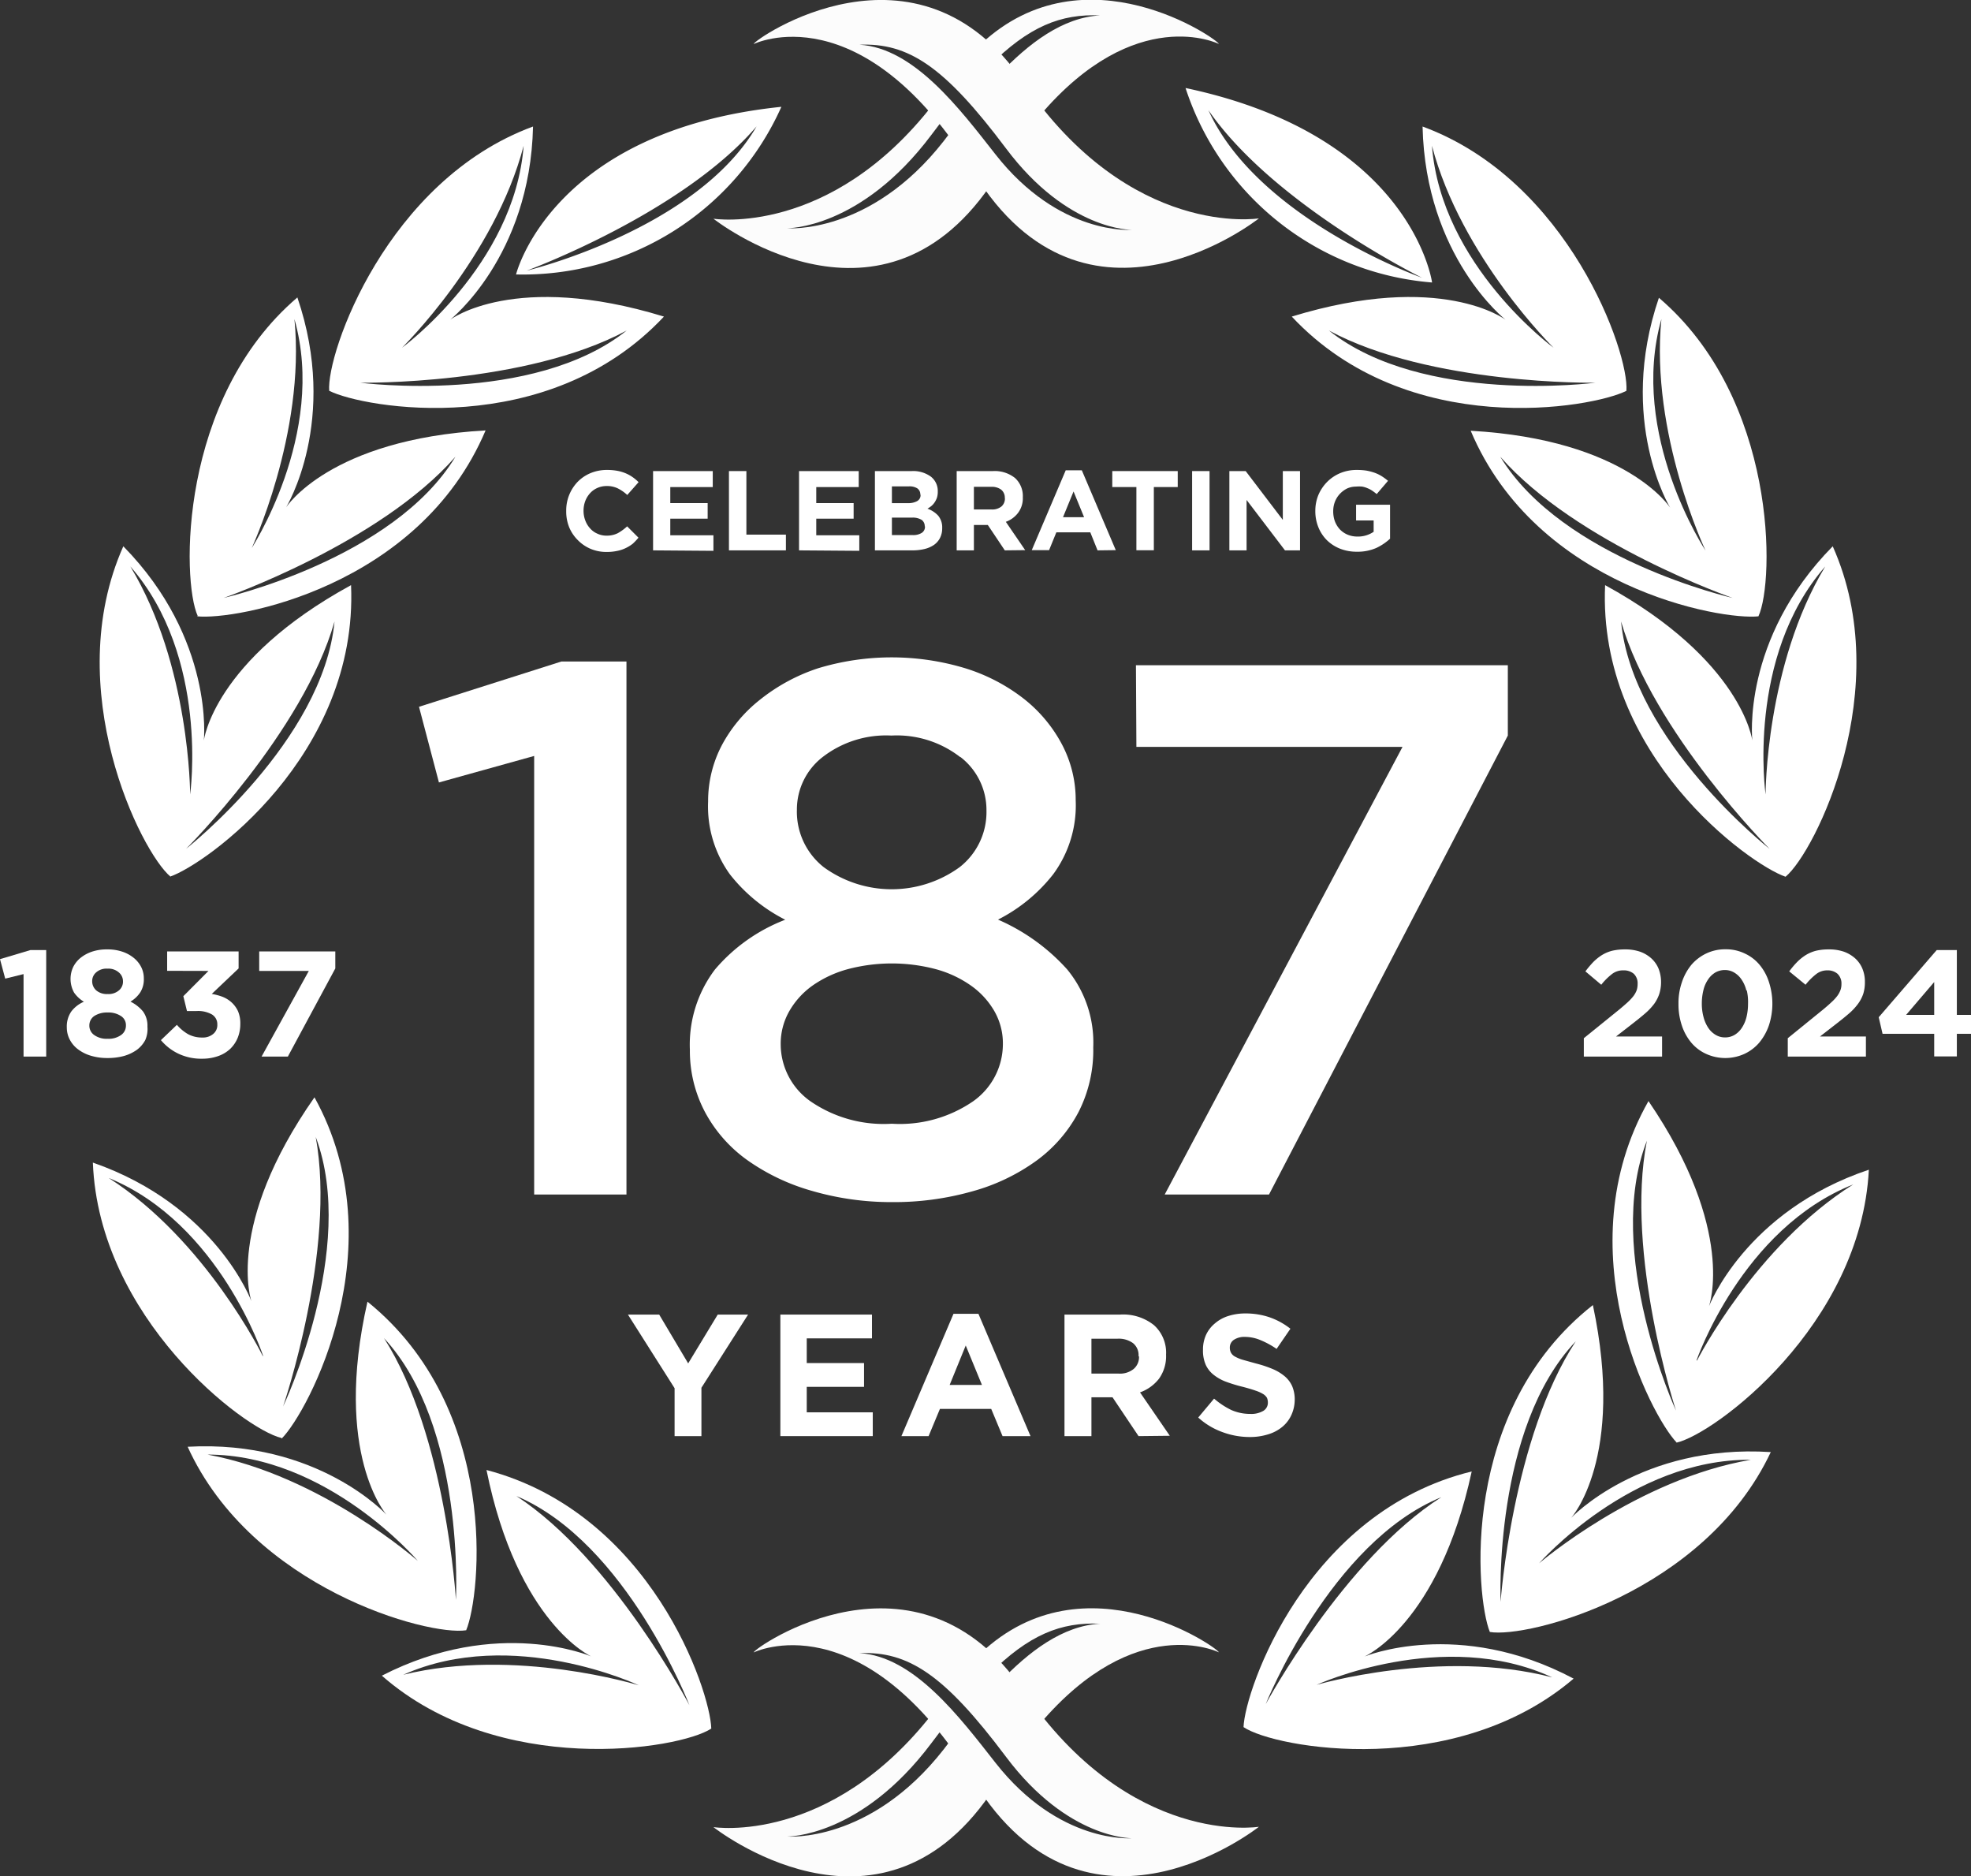
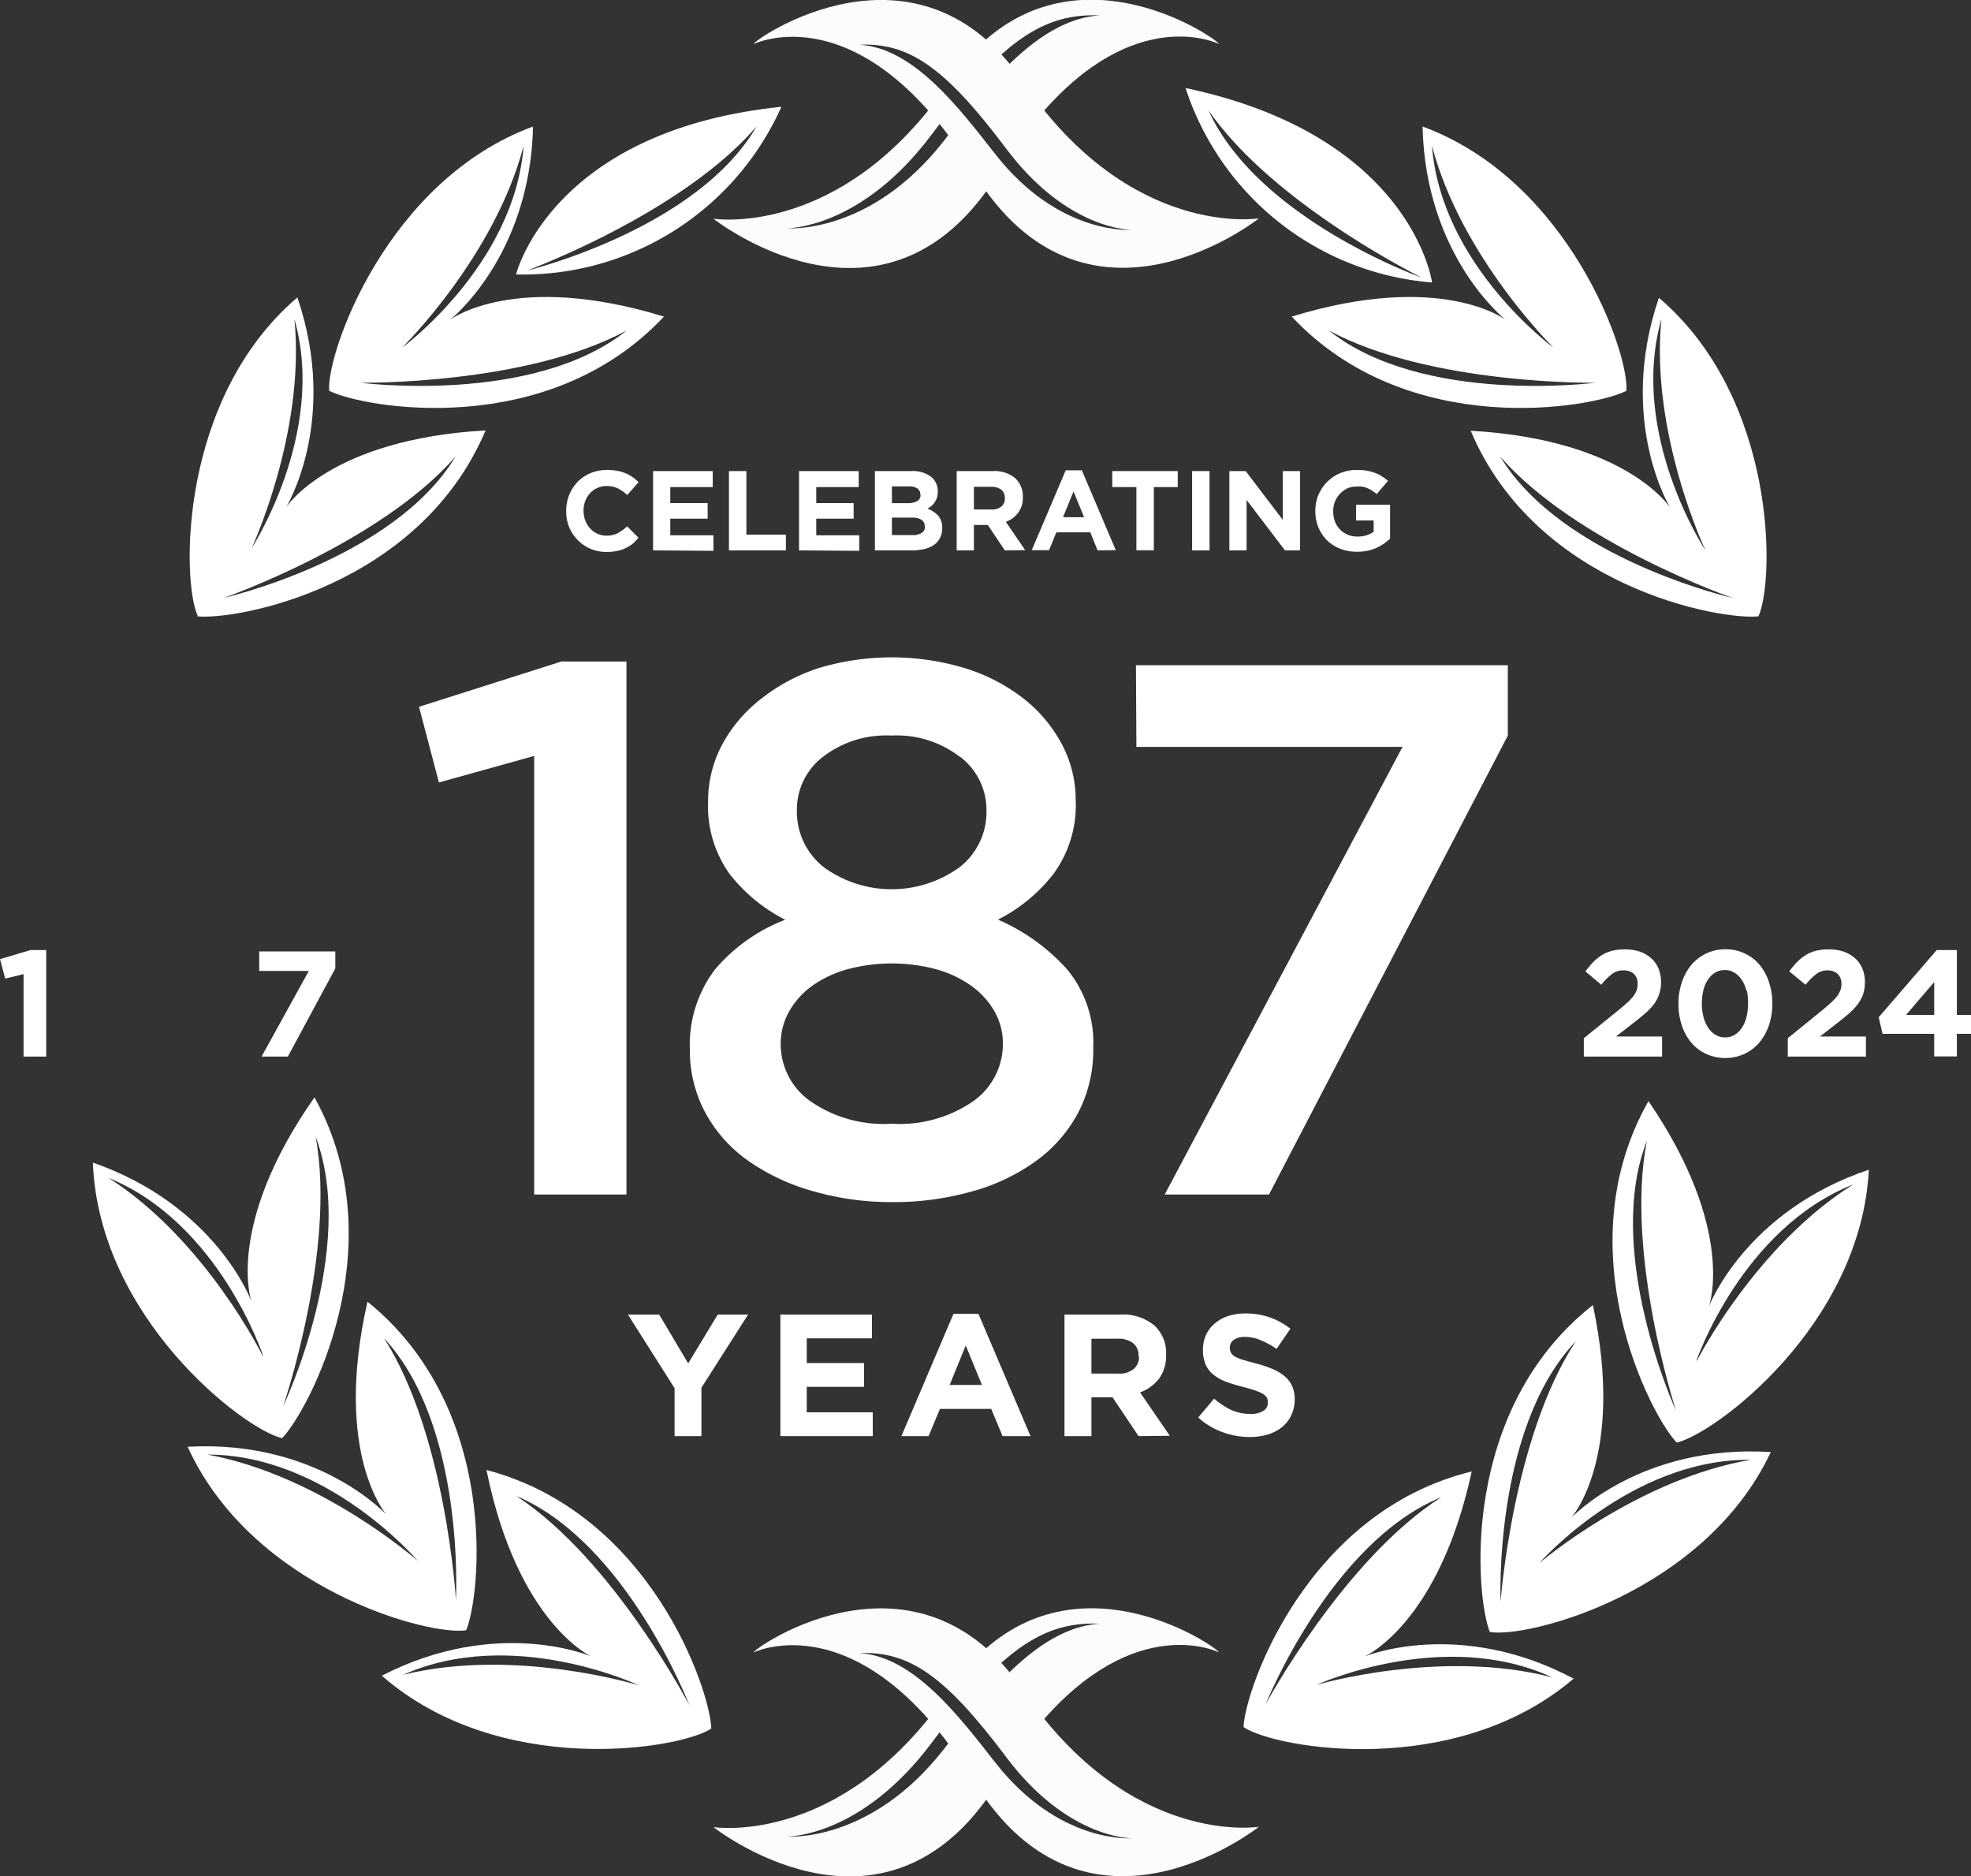
<svg xmlns="http://www.w3.org/2000/svg" viewBox="0 0 174.05 165.66">
  <rect x="0" y="0" width="174.05" height="165.66" fill="#333333" stroke="none" />
  <defs>
    <style>.cls-1{fill:#fff;}.cls-2{fill:#fcfcfc;}</style>
  </defs>
  <g id="Layer_1" data-name="Layer 1">
    <path class="cls-1" d="M49.58,58.4h5.74v47.06H47.17V66.74l-8.41,2.34L37,62.4Z" />
    <path class="cls-1" d="M95.24,98.18a12.54,12.54,0,0,1-3.74,4.31,17.59,17.59,0,0,1-5.68,2.7,25.34,25.34,0,0,1-7.07.94,25,25,0,0,1-7.08-1,18.63,18.63,0,0,1-5.67-2.7,12.41,12.41,0,0,1-3.74-4.24,11.54,11.54,0,0,1-1.34-5.51,11,11,0,0,1,2.21-7.08,15.36,15.36,0,0,1,6.21-4.4,14.59,14.59,0,0,1-4.88-4,10.24,10.24,0,0,1-1.93-6.44,10.61,10.61,0,0,1,1.23-5,12.78,12.78,0,0,1,3.37-4A16.4,16.4,0,0,1,72.24,59a22.42,22.42,0,0,1,13,0,16.13,16.13,0,0,1,5.14,2.67,12.65,12.65,0,0,1,3.37,4,10.5,10.5,0,0,1,1.24,5A10.24,10.24,0,0,1,93,77.19a14.55,14.55,0,0,1-4.87,4,17.67,17.67,0,0,1,6.11,4.4,10.16,10.16,0,0,1,2.3,6.88A12,12,0,0,1,95.24,98.18Zm-7.45-8.94A7.11,7.11,0,0,0,85.72,87a9.86,9.86,0,0,0-3.1-1.44,15.23,15.23,0,0,0-7.74,0A10,10,0,0,0,71.77,87a7.11,7.11,0,0,0-2.07,2.27,5.8,5.8,0,0,0-.76,2.94,6.17,6.17,0,0,0,2.6,5,11.41,11.41,0,0,0,7.21,2,11.43,11.43,0,0,0,7.21-2,6.19,6.19,0,0,0,2.6-5A5.71,5.71,0,0,0,87.79,89.24Zm-3-22.4a9.12,9.12,0,0,0-6.07-1.9,9.16,9.16,0,0,0-6.08,1.9,5.86,5.86,0,0,0-2.27,4.64,6.24,6.24,0,0,0,2.37,5.08,10.21,10.21,0,0,0,12,0,6.17,6.17,0,0,0,2.37-5A5.9,5.9,0,0,0,84.82,66.84Z" />
    <path class="cls-1" d="M100.31,58.73h32.84v6.21l-21.09,40.52h-9.21l21-39.52h-23.5Z" />
    <path class="cls-1" d="M106.71,9.73c5.79,8.37,18.86,14.79,18.86,14.79s-14.49-5.15-18.86-14.79m19.75,15.21S124.71,12,104.69,7.77a25,25,0,0,0,21.77,17.17" />
    <path class="cls-1" d="M111.77,150.45s6.92-12.81,15.51-18.27c-9.8,4-15.51,18.27-15.51,18.27m4.49-1.7s10.95-3.23,20.81-.66c-9.61-4.45-20.81.66-20.81.66m-6.45,3.73c.13-3.33,5.56-19,20.15-22.57-2.92,13.51-9.47,16.34-9.47,16.34s8.3-3.45,18.47,1.95c-10.46,8.93-26.34,6.18-29.15,4.28" />
    <path class="cls-1" d="M132.51,141.42s1.05-14.52,6.64-23c-7.29,7.67-6.64,23-6.64,23m3.4-3.4s8.66-7.43,18.7-9.14c-10.59-.11-18.7,9.14-18.7,9.14m-4.35,6.06c-1.25-3.09-2.72-19.57,9.1-28.86,2.88,13.52-1.92,18.79-1.92,18.79s6.15-6.55,17.63-5.81c-5.86,12.44-21.47,16.46-24.81,15.88" />
    <path class="cls-1" d="M148,124.54s-4.53-13.84-2.57-23.83c-3.85,9.86,2.57,23.83,2.57,23.83m1.86-4.43S155,110,163.65,104.57c-9.84,3.9-13.84,15.54-13.84,15.54m-1.74,7.26c-2.32-2.4-9.92-17.09-2.5-30.16,7.79,11.42,5.34,18.12,5.34,18.12s3.21-8.4,14.12-12.06c-.71,13.74-13.64,23.36-17,24.1" />
-     <path class="cls-1" d="M156.26,74.94S146,64.66,143.15,54.87c1,10.54,13.11,20.07,13.11,20.07m-.35-4.8s0-11.41,5.27-20.13c-7,8-5.27,20.13-5.27,20.13m1.75,7.26c-3.16-1.08-16.6-10.72-15.92-25.74,12.12,6.64,13,13.72,13,13.72s-1-8.93,7.1-17.15c5.61,12.56-1.55,27-4.16,29.17" />
    <path class="cls-1" d="M153,52.79S139.21,48,132.48,40.32C138,49.38,153,52.79,153,52.79m-2.39-4.18s-4.9-10.31-3.9-20.44c-2.89,10.18,3.9,20.44,3.9,20.44m4.7,5.8c-3.31.38-19.6-2.53-25.44-16.38,13.79.78,17.62,6.8,17.62,6.8s-4.71-7.66-1-18.54c10.46,8.92,10.23,25,8.79,28.12" />
    <path class="cls-1" d="M140.87,33.79s-14.56.22-23.52-4.61c8.28,6.6,23.52,4.61,23.52,4.61m-3.68-3.09s-8.16-8-10.74-17.83c.81,10.56,10.74,17.83,10.74,17.83m6.42,3.81c-3,1.51-19.27,4.41-29.54-6.56,13.21-4.05,18.88.28,18.88.28s-7.07-5.55-7.33-17.06c12.91,4.75,18.27,20,18,23.34" />
    <path class="cls-1" d="M66.81,11.16C60.17,18.89,46.5,23.9,46.5,23.9s15-3.61,20.31-12.74M45.57,24.23S48.67,11.53,69,9.43a25,25,0,0,1-23.45,14.8" />
    <path class="cls-1" d="M60.88,150.55s-6.75-12.9-15.28-18.47c9.75,4.12,15.28,18.47,15.28,18.47m-4.47-1.76s-10.91-3.37-20.8-.93c9.66-4.32,20.8.93,20.8.93m6.4,3.82c-.09-3.34-5.31-19-19.85-22.83,2.74,13.54,9.25,16.46,9.25,16.46s-8.25-3.56-18.49,1.7C44.06,157,60,154.47,62.81,152.61" />
    <path class="cls-1" d="M40.26,141.25s-.86-14.54-6.35-23.11c7.2,7.76,6.35,23.11,6.35,23.11m-3.36-3.44s-8.56-7.55-18.57-9.39c10.58,0,18.57,9.39,18.57,9.39m4.27,6.11c1.29-3.08,3-19.54-8.72-29-3.06,13.48,1.68,18.81,1.68,18.81s-6.07-6.64-17.56-6c5.7,12.52,21.25,16.73,24.6,16.2" />
    <path class="cls-1" d="M25,124.17s4.71-13.78,2.88-23.79c3.73,9.9-2.88,23.79-2.88,23.79m-1.8-4.46S18.17,109.48,9.6,104c9.79,4,13.64,15.72,13.64,15.72M24.88,127c2.35-2.36,10.15-17,2.89-30.12-7.93,11.32-5.57,18-5.57,18s-3.1-8.44-14-12.24c.53,13.74,13.34,23.53,16.64,24.31" />
-     <path class="cls-1" d="M16.43,74.94S26.75,64.66,29.54,54.87c-1,10.54-13.11,20.07-13.11,20.07m.36-4.8s0-11.41-5.28-20.13c7,8,5.28,20.13,5.28,20.13M15,77.4C18.2,76.32,31.64,66.68,31,51.66,18.84,58.3,18,65.38,18,65.38s.95-8.93-7.11-17.15c-5.6,12.56,1.55,27,4.17,29.17" />
    <path class="cls-1" d="M19.75,52.79S33.49,48,40.22,40.32c-5.48,9.06-20.47,12.47-20.47,12.47m2.38-4.18S27,38.3,26,28.17c2.89,10.18-3.91,20.44-3.91,20.44m-4.7,5.8C20.75,54.79,37,51.88,42.88,38c-13.8.78-17.62,6.8-17.62,6.8s4.71-7.66,1-18.54c-10.46,8.92-10.23,25-8.8,28.12" />
    <path class="cls-1" d="M31.82,33.79s14.56.22,23.52-4.61c-8.27,6.6-23.52,4.61-23.52,4.61M35.5,30.7s8.17-8,10.74-17.83C45.43,23.43,35.5,30.7,35.5,30.7m-6.41,3.81c3,1.51,19.26,4.41,29.54-6.56-13.21-4.05-18.88.28-18.88.28s7.06-5.55,7.32-17.06c-12.9,4.75-18.26,20-18,23.34" />
    <path class="cls-1" d="M61.94,122.52v4.27H59.57v-4.23l-4.12-6.5h2.76l2.56,4.31,2.61-4.31h2.68Z" />
    <path class="cls-1" d="M68.91,126.79V116.06H77v2.1H71.24v2.18H76.3v2.1H71.24v2.25h5.83v2.1Z" />
    <path class="cls-1" d="M88.53,126.79l-1-2.4H83l-1,2.4h-2.4l4.6-10.8H86.4l4.6,10.8Zm-3.25-8-1.42,3.48h2.85Z" />
    <path class="cls-1" d="M100.54,126.79l-2.3-3.43H96.38v3.43H94V116.06h4.91a4.35,4.35,0,0,1,3,.94,3.27,3.27,0,0,1,1.06,2.6v0a3.41,3.41,0,0,1-.63,2.13,3.71,3.71,0,0,1-1.67,1.2l2.63,3.83Zm0-7.06a1.36,1.36,0,0,0-.49-1.15,2.14,2.14,0,0,0-1.36-.39H96.38v3.08h2.39a1.92,1.92,0,0,0,1.34-.41,1.37,1.37,0,0,0,.47-1.1Z" />
    <path class="cls-1" d="M114,125a2.93,2.93,0,0,1-.8,1,3.56,3.56,0,0,1-1.24.64,5.31,5.31,0,0,1-1.59.23,6.92,6.92,0,0,1-2.41-.43,6.43,6.43,0,0,1-2.15-1.29l1.4-1.67a7,7,0,0,0,1.51,1,4.12,4.12,0,0,0,1.69.35,2.1,2.1,0,0,0,1.15-.27.83.83,0,0,0,.4-.74v0a1.07,1.07,0,0,0-.08-.41,1,1,0,0,0-.33-.33,3.22,3.22,0,0,0-.66-.3c-.28-.1-.65-.21-1.1-.33a13.66,13.66,0,0,1-1.47-.44,4,4,0,0,1-1.12-.61,2.4,2.4,0,0,1-.72-.89,3.11,3.11,0,0,1-.25-1.34v0a3.11,3.11,0,0,1,.27-1.32,2.87,2.87,0,0,1,.77-1,3.32,3.32,0,0,1,1.18-.66,4.89,4.89,0,0,1,1.52-.23,6.54,6.54,0,0,1,2.17.35,6.32,6.32,0,0,1,1.81,1l-1.22,1.78a7.6,7.6,0,0,0-1.41-.77,3.6,3.6,0,0,0-1.38-.29,1.68,1.68,0,0,0-1,.27.81.81,0,0,0-.34.67v0a.93.93,0,0,0,.1.45.87.87,0,0,0,.36.35,3.32,3.32,0,0,0,.71.29l1.15.32a10.26,10.26,0,0,1,1.45.48,4.19,4.19,0,0,1,1.08.65,2.46,2.46,0,0,1,.66.88,3,3,0,0,1,.22,1.21v0A3.25,3.25,0,0,1,114,125Z" />
    <path class="cls-1" d="M2.68,83.88h1.4v9.4h-2V86l-1.62.4L0,84.68Z" />
-     <path class="cls-1" d="M12.83,91.82a2.6,2.6,0,0,1-.75.87,3.76,3.76,0,0,1-1.14.54,5.46,5.46,0,0,1-1.44.18,5,5,0,0,1-1.43-.19,3.56,3.56,0,0,1-1.14-.55,2.53,2.53,0,0,1-.75-.85,2.29,2.29,0,0,1-.28-1.11,2.32,2.32,0,0,1,.39-1.4,2.74,2.74,0,0,1,1.12-.87,2.82,2.82,0,0,1-.87-.81,2.49,2.49,0,0,1-.08-2.25,2.47,2.47,0,0,1,.66-.82,3.31,3.31,0,0,1,1-.54,4.05,4.05,0,0,1,1.34-.2,4.05,4.05,0,0,1,1.34.2,3.2,3.2,0,0,1,1,.54,2.5,2.5,0,0,1,.67.82,2.2,2.2,0,0,1,.23,1,2.14,2.14,0,0,1-.32,1.24,2.68,2.68,0,0,1-.86.81,3.36,3.36,0,0,1,1.11.87,2.13,2.13,0,0,1,.39,1.34A2.46,2.46,0,0,1,12.83,91.82Zm-2.17-2.13a2,2,0,0,0-1.16-.3,2.08,2.08,0,0,0-1.16.3,1,1,0,0,0-.45.85,1,1,0,0,0,.43.84,1.88,1.88,0,0,0,1.18.33,1.89,1.89,0,0,0,1.19-.33,1,1,0,0,0,.43-.84A.94.94,0,0,0,10.66,89.69Zm-.17-3.84a1.38,1.38,0,0,0-1-.33,1.37,1.37,0,0,0-1,.33,1,1,0,0,0-.35.76,1.08,1.08,0,0,0,.36.83,1.44,1.44,0,0,0,1,.32,1.4,1.4,0,0,0,1-.32,1,1,0,0,0,.36-.82A1,1,0,0,0,10.49,85.85Z" />
-     <path class="cls-1" d="M14.76,85.71V84h6.31V85.5L18.7,87.75a5.22,5.22,0,0,1,.94.25,2.61,2.61,0,0,1,.8.49,2.45,2.45,0,0,1,.57.77,2.68,2.68,0,0,1,.21,1.11A3.25,3.25,0,0,1,21,91.6a2.86,2.86,0,0,1-.67,1,3,3,0,0,1-1.07.64,4.15,4.15,0,0,1-1.4.23A4.68,4.68,0,0,1,15.7,93a4.56,4.56,0,0,1-1.49-1.17l1.41-1.35a3.81,3.81,0,0,0,1,.83,2.59,2.59,0,0,0,1.25.29,1.41,1.41,0,0,0,.95-.31,1,1,0,0,0,.37-.84,1,1,0,0,0-.48-.89,2.5,2.5,0,0,0-1.35-.3h-.85l-.32-1.31,2.22-2.23Z" />
    <path class="cls-1" d="M22.89,84h6.72V85.5l-4.19,7.78H23.1l4.17-7.56H22.89Z" />
    <path class="cls-1" d="M142.34,86a5.5,5.5,0,0,0-.94.94L140,85.76a8.7,8.7,0,0,1,.7-.83,4.33,4.33,0,0,1,.76-.61,3.3,3.3,0,0,1,.9-.38,4.81,4.81,0,0,1,1.12-.12,4,4,0,0,1,1.34.2,3,3,0,0,1,1,.59,2.55,2.55,0,0,1,.64.91,3.23,3.23,0,0,1,.22,1.19,3.4,3.4,0,0,1-.16,1.05,3.28,3.28,0,0,1-.45.87,5.26,5.26,0,0,1-.77.82c-.31.27-.67.56-1.08.88l-1.52,1.18h4.07v1.77h-6.91V91.66L143,89.12c.29-.24.54-.46.75-.65a4.77,4.77,0,0,0,.5-.54,2.18,2.18,0,0,0,.28-.51,1.8,1.8,0,0,0,.08-.54,1.16,1.16,0,0,0-.34-.91,1.35,1.35,0,0,0-.91-.3A1.58,1.58,0,0,0,142.34,86Z" />
    <path class="cls-1" d="M156.21,90.51a4.84,4.84,0,0,1-.85,1.53,3.87,3.87,0,0,1-1.31,1,4.09,4.09,0,0,1-3.4,0,3.72,3.72,0,0,1-1.31-1,4.56,4.56,0,0,1-.83-1.52,5.82,5.82,0,0,1-.29-1.9,5.61,5.61,0,0,1,.3-1.9,4.76,4.76,0,0,1,.84-1.54,4,4,0,0,1,1.31-1,3.85,3.85,0,0,1,1.7-.37,3.79,3.79,0,0,1,1.7.37,3.72,3.72,0,0,1,1.31,1,4.51,4.51,0,0,1,.83,1.53,6.17,6.17,0,0,1,0,3.8Zm-2-3.07a2.88,2.88,0,0,0-.41-.94,2,2,0,0,0-.65-.63,1.6,1.6,0,0,0-.84-.23,1.7,1.7,0,0,0-.84.22,2,2,0,0,0-.64.62,2.79,2.79,0,0,0-.41.94,4.89,4.89,0,0,0-.14,1.18,4.51,4.51,0,0,0,.15,1.19,3.11,3.11,0,0,0,.41.94,2,2,0,0,0,.65.63,1.6,1.6,0,0,0,.84.23,1.64,1.64,0,0,0,.84-.22,2,2,0,0,0,.64-.62,3,3,0,0,0,.41-.94,4.89,4.89,0,0,0,.14-1.18A4.51,4.51,0,0,0,154.25,87.44Z" />
    <path class="cls-1" d="M160.38,86a5.5,5.5,0,0,0-.94.94L158,85.76a7.45,7.45,0,0,1,.7-.83,4.33,4.33,0,0,1,.76-.61,3.3,3.3,0,0,1,.9-.38,4.75,4.75,0,0,1,1.12-.12,4,4,0,0,1,1.34.2,3.06,3.06,0,0,1,1,.59,2.55,2.55,0,0,1,.64.91,3,3,0,0,1,.22,1.19,3.41,3.41,0,0,1-.15,1.05,3.32,3.32,0,0,1-.46.87,5.17,5.17,0,0,1-.76.82c-.31.27-.67.56-1.08.88l-1.52,1.18h4.06v1.77h-6.9V91.66L161,89.12c.29-.24.54-.46.74-.65a4,4,0,0,0,.5-.54,2.18,2.18,0,0,0,.28-.51,1.53,1.53,0,0,0,.09-.54,1.17,1.17,0,0,0-.35-.91,1.32,1.32,0,0,0-.9-.3A1.56,1.56,0,0,0,160.38,86Z" />
    <path class="cls-1" d="M172.8,83.88V89.6h1.25v1.67H172.8v2h-2v-2h-4.56l-.34-1.46,5.12-5.93Zm-2,2.82-2.48,2.9h2.48Z" />
    <path class="cls-1" d="M55.88,48a3.33,3.33,0,0,1-.63.39,3.08,3.08,0,0,1-.76.25,4.28,4.28,0,0,1-.92.09,3.58,3.58,0,0,1-1.43-.28A3.48,3.48,0,0,1,51,47.66a3.43,3.43,0,0,1-.75-1.14A3.69,3.69,0,0,1,50,45.11v0a3.64,3.64,0,0,1,1-2.56,3.44,3.44,0,0,1,1.15-.78,3.75,3.75,0,0,1,1.48-.28,4.94,4.94,0,0,1,.9.08,3.68,3.68,0,0,1,.73.22,3.29,3.29,0,0,1,.61.34,3.67,3.67,0,0,1,.52.44l-1,1.13a3.58,3.58,0,0,0-.83-.58,2.18,2.18,0,0,0-1-.21,2,2,0,0,0-.81.17,1.9,1.9,0,0,0-.65.47,2.2,2.2,0,0,0-.42.69,2.41,2.41,0,0,0-.15.85v0a2.41,2.41,0,0,0,.15.85,2.14,2.14,0,0,0,.42.7,1.78,1.78,0,0,0,.64.47,1.86,1.86,0,0,0,.82.18,2.14,2.14,0,0,0,1-.22,4.27,4.27,0,0,0,.82-.6l1,1A5.39,5.39,0,0,1,55.88,48Z" />
    <path class="cls-1" d="M57.67,48.59v-7h5.27V43H59.19v1.42h3.3v1.37h-3.3v1.47H63v1.37Z" />
    <path class="cls-1" d="M64.37,48.59v-7h1.54V47.2H69.4v1.39Z" />
    <path class="cls-1" d="M70.56,48.59v-7h5.27V43H72.08v1.42h3.3v1.37h-3.3v1.47h3.8v1.37Z" />
    <path class="cls-1" d="M83,47.51a1.69,1.69,0,0,1-.53.6,2.51,2.51,0,0,1-.83.36,4.52,4.52,0,0,1-1.08.12H77.26v-7H80.5a2.65,2.65,0,0,1,1.7.49,1.6,1.6,0,0,1,.61,1.32v0a1.7,1.7,0,0,1-.07.53,1.74,1.74,0,0,1-.2.41,1.56,1.56,0,0,1-.29.33,2.71,2.71,0,0,1-.35.24,2.35,2.35,0,0,1,.95.62,1.63,1.63,0,0,1,.35,1.1v0A1.86,1.86,0,0,1,83,47.51Zm-1.73-3.85a.65.65,0,0,0-.26-.54,1.3,1.3,0,0,0-.75-.18H78.76v1.48h1.42a1.57,1.57,0,0,0,.81-.18.59.59,0,0,0,.3-.56Zm.39,2.8a.68.68,0,0,0-.27-.56,1.51,1.51,0,0,0-.87-.2H78.76v1.54h1.83a1.41,1.41,0,0,0,.8-.19.63.63,0,0,0,.29-.57Z" />
    <path class="cls-1" d="M88.73,48.59l-1.5-2.24H86v2.24H84.48v-7h3.2a2.87,2.87,0,0,1,1.95.61,2.15,2.15,0,0,1,.69,1.7v0a2.14,2.14,0,0,1-.42,1.38,2.35,2.35,0,0,1-1.08.79l1.71,2.5Zm0-4.61a.91.91,0,0,0-.32-.75,1.39,1.39,0,0,0-.89-.25H86v2h1.56a1.3,1.3,0,0,0,.88-.27.92.92,0,0,0,.3-.72Z" />
    <path class="cls-1" d="M96.92,48.59,96.28,47h-3l-.64,1.57H91.11l3-7.05h1.42l3,7.05Zm-2.12-5.2-.93,2.27h1.86Z" />
    <path class="cls-1" d="M101.89,43v5.58h-1.54V43H98.22V41.59H104V43Z" />
    <path class="cls-1" d="M105.27,48.59v-7h1.54v7Z" />
    <path class="cls-1" d="M113.47,48.59l-3.39-4.45v4.45h-1.52v-7H110l3.28,4.31V41.59h1.52v7Z" />
    <path class="cls-1" d="M121.53,48.38a4.13,4.13,0,0,1-1.7.33,4,4,0,0,1-1.5-.27,3.51,3.51,0,0,1-1.16-.75,3.43,3.43,0,0,1-.75-1.14,3.77,3.77,0,0,1-.27-1.44v0a3.69,3.69,0,0,1,.27-1.41,3.74,3.74,0,0,1,.77-1.15,3.59,3.59,0,0,1,1.16-.78,3.74,3.74,0,0,1,1.47-.28,5.48,5.48,0,0,1,.85.06,4.72,4.72,0,0,1,.72.19,3.23,3.23,0,0,1,.62.3,5.34,5.34,0,0,1,.56.41l-1,1.17c-.13-.11-.27-.21-.4-.3a2.1,2.1,0,0,0-.42-.22,2.06,2.06,0,0,0-.46-.14,3.12,3.12,0,0,0-.55,0,1.93,1.93,0,0,0-.79.17,2.29,2.29,0,0,0-.64.48,2.18,2.18,0,0,0-.43.69,2.32,2.32,0,0,0-.15.84v0a2.56,2.56,0,0,0,.15.89,2.24,2.24,0,0,0,.44.71,2.06,2.06,0,0,0,.67.46,2.2,2.2,0,0,0,.86.17,2.44,2.44,0,0,0,1.45-.42v-1h-1.55V44.56h3v3A4.82,4.82,0,0,1,121.53,48.38Z" />
    <path class="cls-2" d="M82.39,9.22C73.27,20.94,63,19.31,63,19.31s14.5,11.5,24.42-2.89Zm9.42,1c8.49-10,15.82-6.34,15.82-6.34,0-.34-11.78-8.61-21,0ZM87.33,5.85c3.53-3.53,6.35-4.64,9.82-4.49-3.31.18-6.3,2.45-8.94,5.23Zm-3,5.3-1,1.31c-6.5,8.31-13.82,7.69-13.82,7.69s6.49.1,12.75-8.26c.44-.58.86-1.14,1.27-1.66Z" />
    <path class="cls-2" d="M90.38,7.28C81-6.56,66.55,3.51,66.55,3.89c0,0,9.54-4.71,19.46,11.39s25.16,4,25.16,4S99.82,21.12,90.38,7.28Zm-2.49,6.33c-3.14-4-7.19-9.39-12-9.66,4.32-.18,7.5,1.89,12.95,9.16s11.09,7.18,11.09,7.18S93.54,20.83,87.89,13.61Z" />
    <path class="cls-2" d="M82.39,151.22C73.27,162.94,63,161.31,63,161.31s14.5,11.5,24.42-2.89Zm9.42,1c8.49-10,15.82-6.34,15.82-6.34,0-.34-11.78-8.61-21,.05Zm-4.48-4.38c3.53-3.53,6.35-4.64,9.82-4.49-3.31.18-6.3,2.45-8.94,5.23Zm-3,5.3-1,1.31c-6.5,8.31-13.82,7.69-13.82,7.69s6.49.1,12.75-8.26c.44-.58.86-1.14,1.27-1.66Z" />
    <path class="cls-2" d="M90.38,149.28c-9.43-13.84-23.83-3.77-23.83-3.39,0,0,9.54-4.71,19.46,11.39s25.16,4,25.16,4S99.82,163.12,90.38,149.28Zm-2.49,6.33c-3.14-4-7.19-9.39-12-9.66,4.32-.18,7.5,1.89,12.95,9.16s11.09,7.18,11.09,7.18S93.54,162.83,87.89,155.61Z" />
  </g>
</svg>